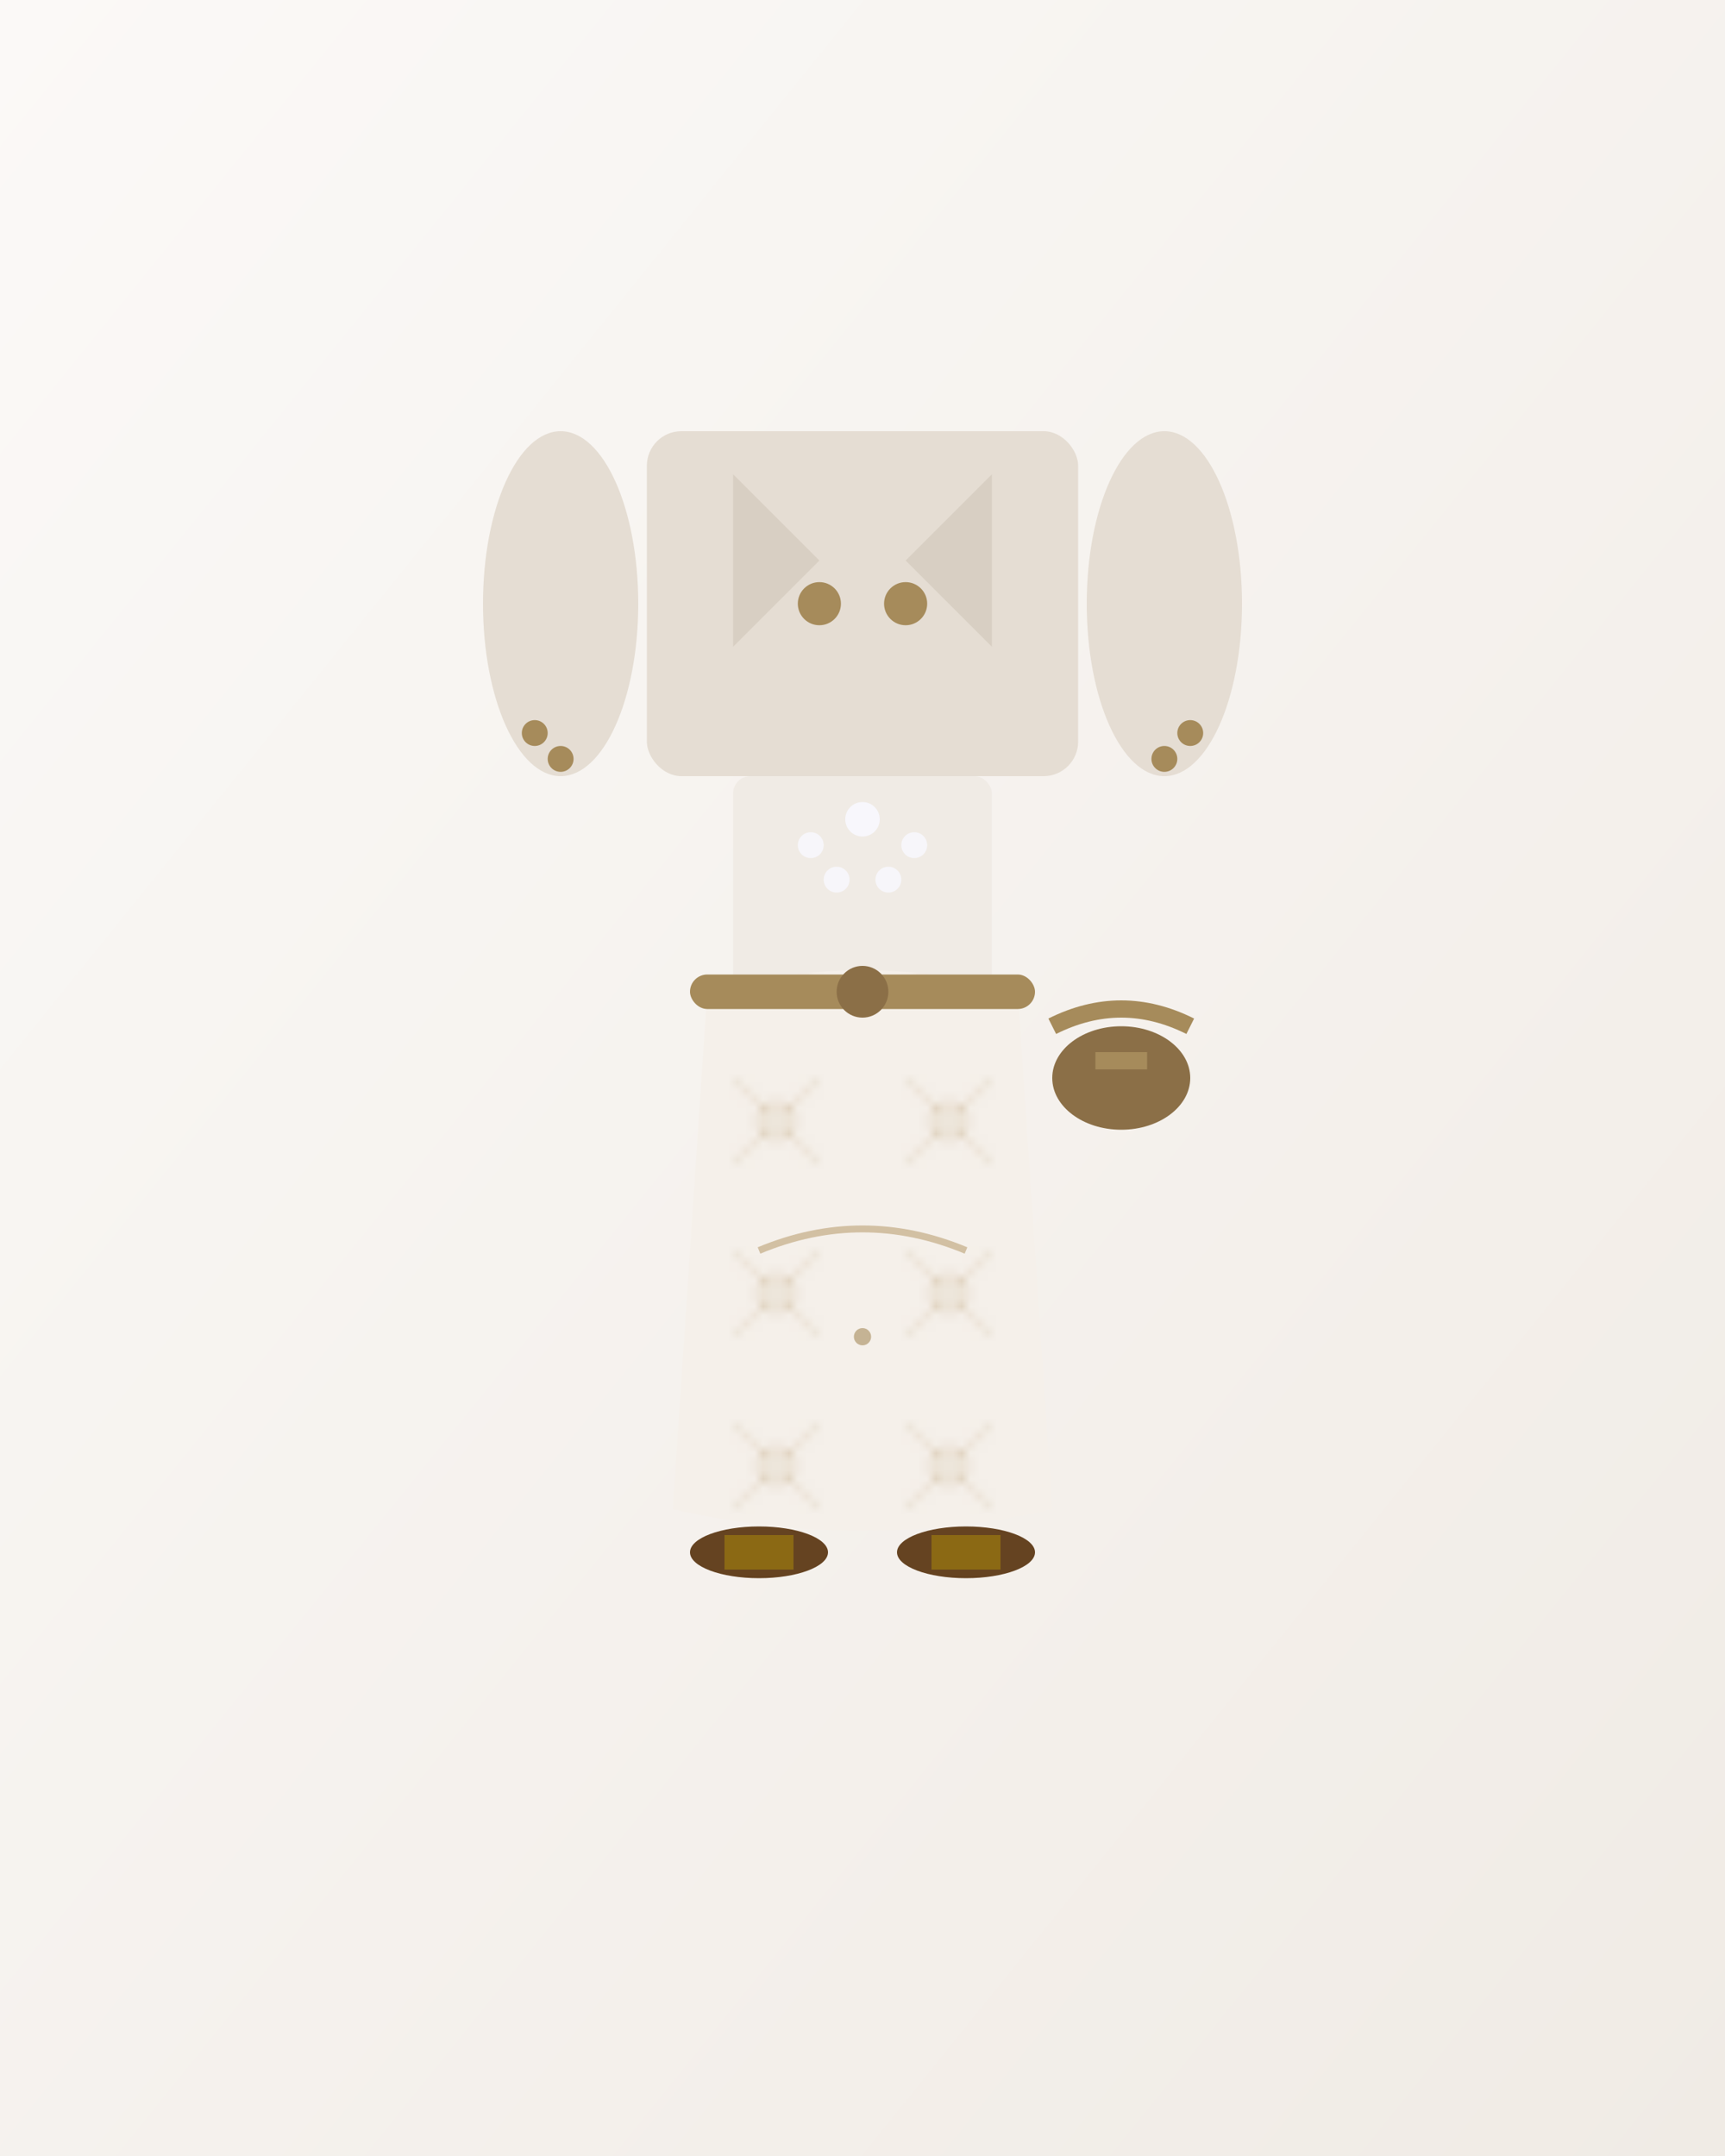
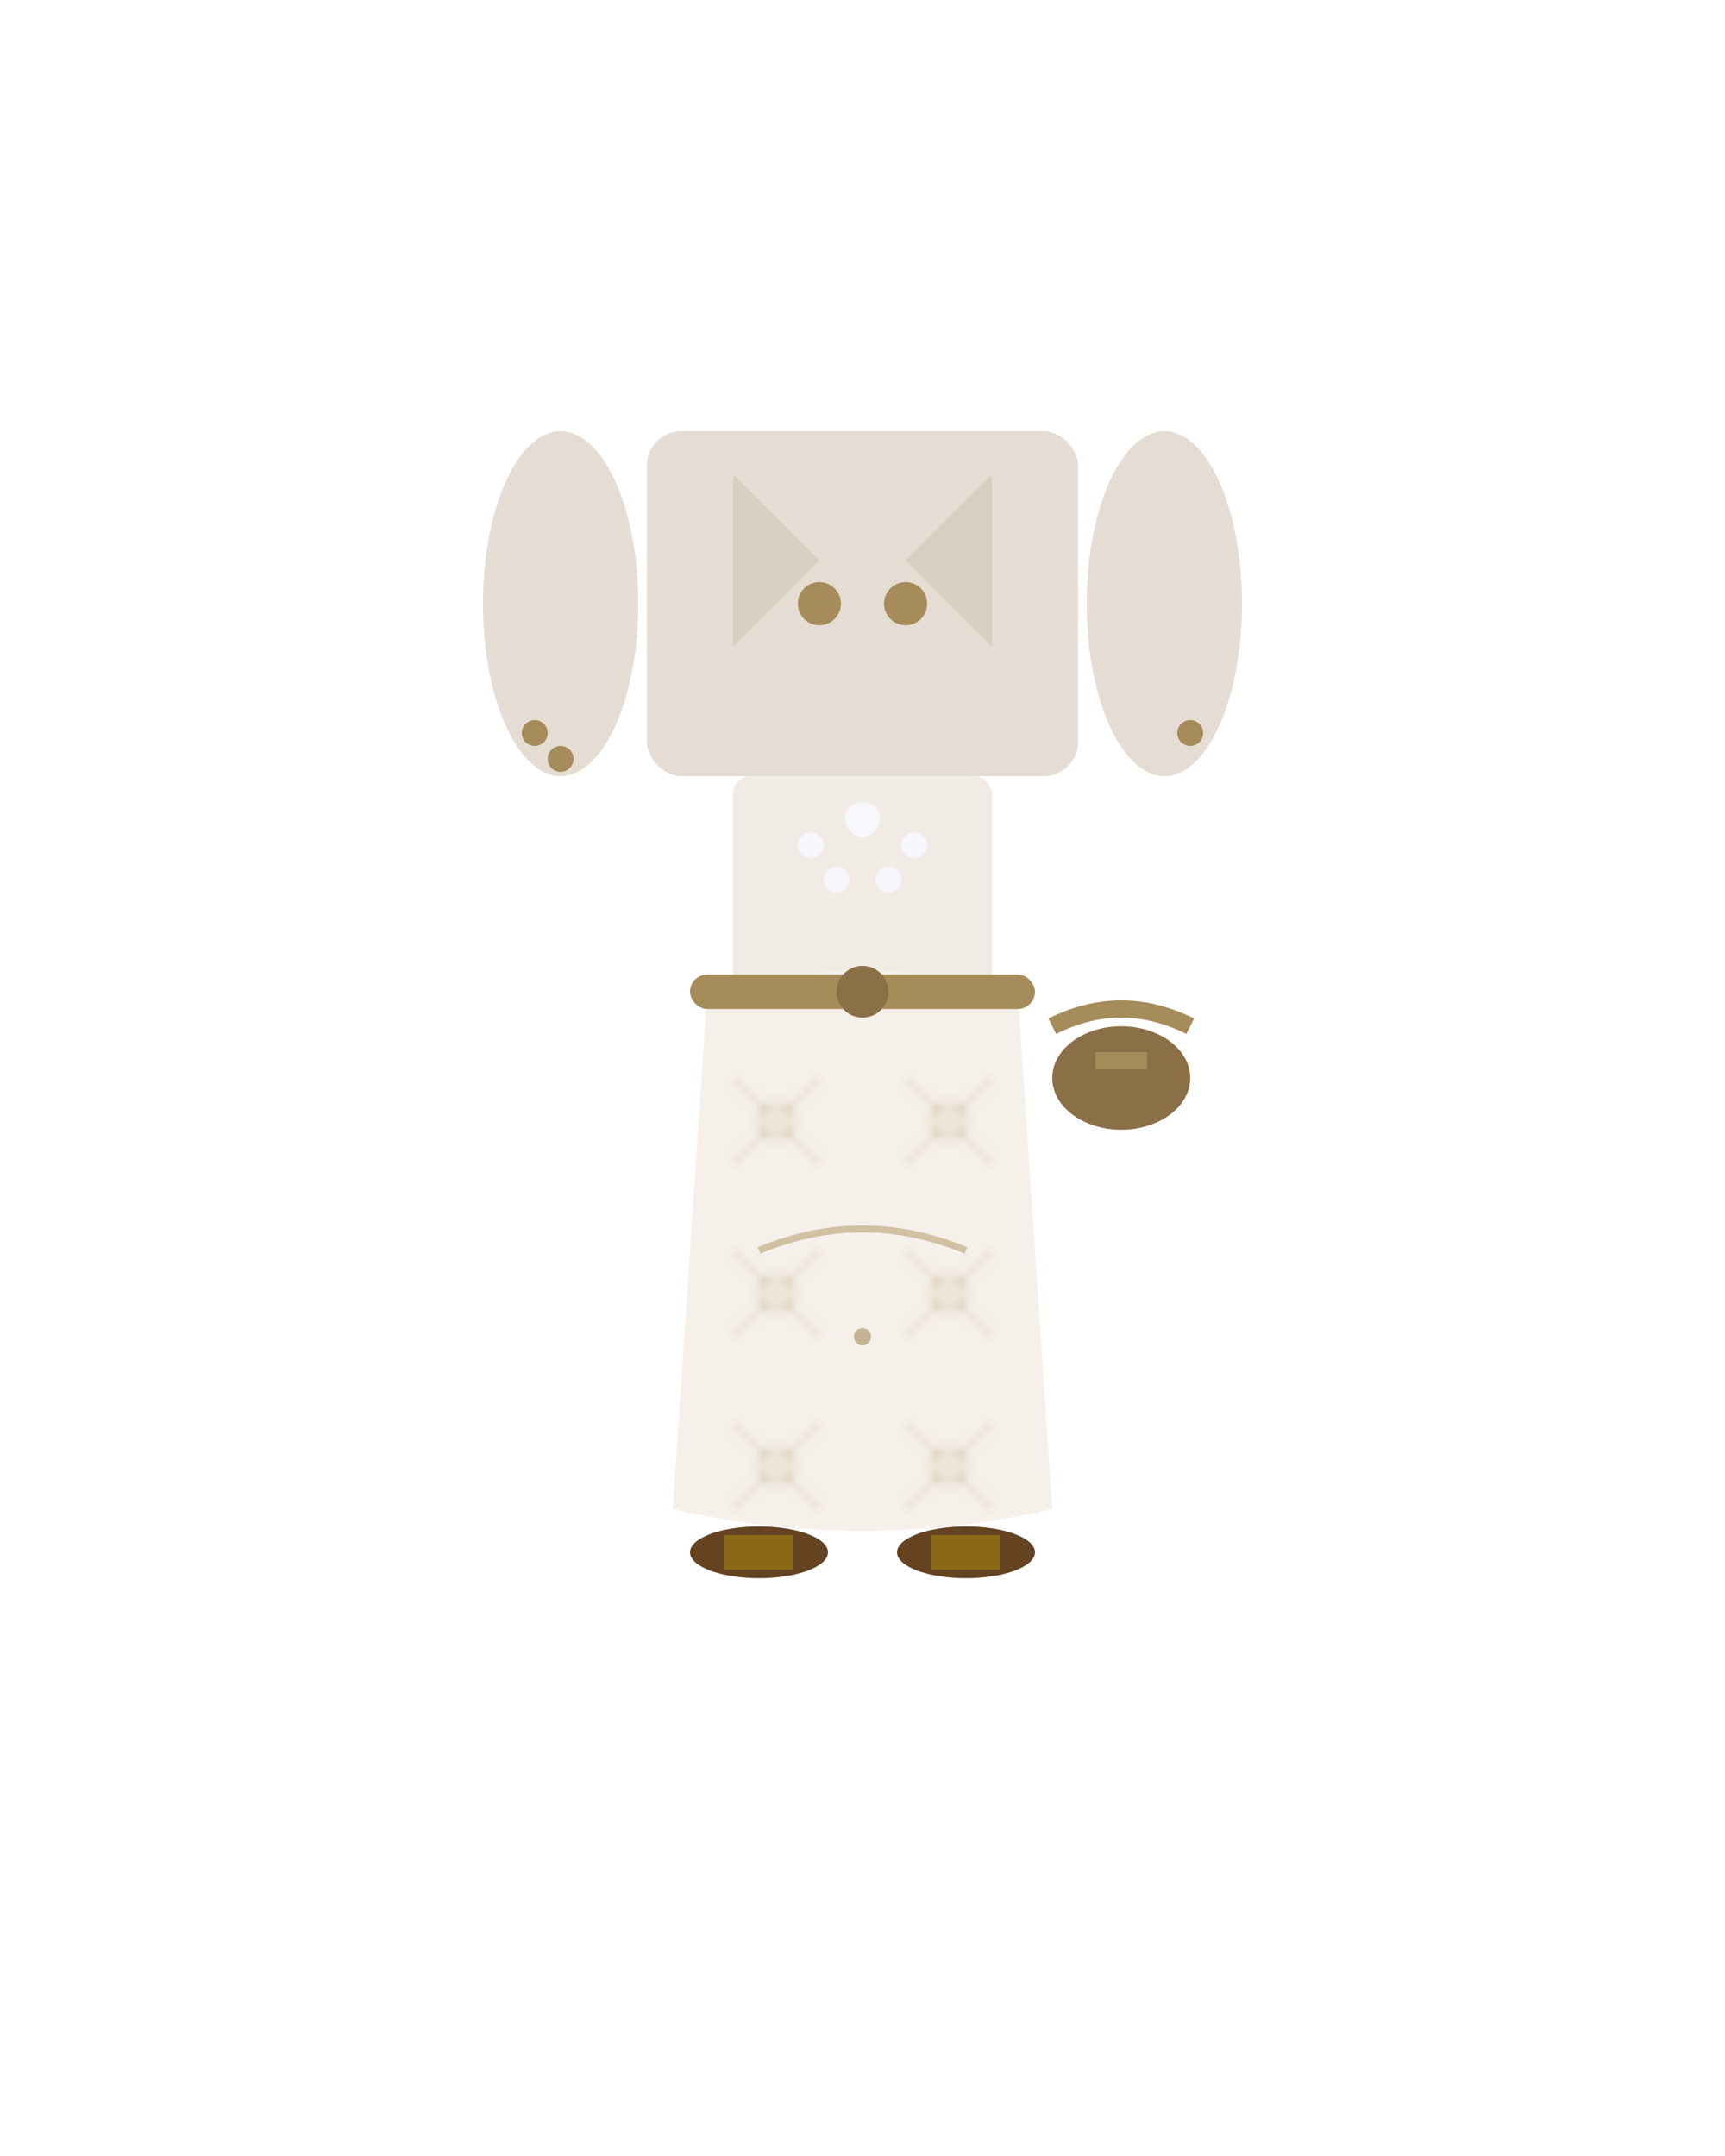
<svg xmlns="http://www.w3.org/2000/svg" width="200" height="250">
  <defs>
    <linearGradient id="dress40s4Bg" x1="0%" y1="0%" x2="100%" y2="100%">
      <stop offset="0%" style="stop-color:#FBF9F7" />
      <stop offset="100%" style="stop-color:#F0EBE5" />
    </linearGradient>
    <pattern id="timeless4" patternUnits="userSpaceOnUse" width="20" height="20">
      <rect width="20" height="20" fill="#F5F0EA" />
      <path d="M 5 5 L 15 15 M 15 5 L 5 15" stroke="#C4AB85" stroke-width="0.3" opacity="0.4" />
      <circle cx="10" cy="10" r="2" fill="none" stroke="#C4AB85" stroke-width="0.5" opacity="0.5" />
    </pattern>
  </defs>
-   <rect width="200" height="250" fill="url(#dress40s4Bg)" />
  <rect x="75" y="50" width="50" height="40" fill="#E5DDD3" rx="4" />
  <path d="M 85 55 L 95 65 L 85 75" fill="#D8CFC3" />
  <path d="M 115 55 L 105 65 L 115 75" fill="#D8CFC3" />
  <circle cx="95" cy="70" r="2.5" fill="#A68B5B" />
  <circle cx="105" cy="70" r="2.5" fill="#A68B5B" />
  <ellipse cx="65" cy="70" rx="9" ry="20" fill="#E5DDD3" />
  <ellipse cx="135" cy="70" rx="9" ry="20" fill="#E5DDD3" />
  <rect x="85" y="90" width="30" height="25" fill="#F0EBE5" rx="2" />
  <path d="M 82 115 Q 100 110 118 115 L 122 175 Q 100 180 78 175 Z" fill="url(#timeless4)" />
  <rect x="80" y="113" width="40" height="4" fill="#A68B5B" rx="2" />
  <circle cx="100" cy="115" r="3" fill="#8B6F47" />
  <circle cx="62" cy="85" r="1.5" fill="#A68B5B" />
  <circle cx="65" cy="88" r="1.5" fill="#A68B5B" />
  <circle cx="138" cy="85" r="1.5" fill="#A68B5B" />
-   <circle cx="135" cy="88" r="1.5" fill="#A68B5B" />
  <circle cx="100" cy="95" r="2" fill="#F8F8FF" opacity="0.9" />
  <circle cx="94" cy="98" r="1.5" fill="#F8F8FF" opacity="0.8" />
  <circle cx="106" cy="98" r="1.5" fill="#F8F8FF" opacity="0.8" />
  <circle cx="97" cy="102" r="1.5" fill="#F8F8FF" opacity="0.8" />
  <circle cx="103" cy="102" r="1.5" fill="#F8F8FF" opacity="0.8" />
  <ellipse cx="88" cy="180" rx="8" ry="3" fill="#654321" />
  <ellipse cx="112" cy="180" rx="8" ry="3" fill="#654321" />
  <rect x="84" y="178" width="8" height="4" fill="#8B6914" />
  <rect x="108" y="178" width="8" height="4" fill="#8B6914" />
  <ellipse cx="130" cy="125" rx="8" ry="6" fill="#8B6F47" />
  <path d="M 122 119 Q 130 115 138 119" stroke="#A68B5B" stroke-width="2" fill="none" />
  <rect x="127" y="122" width="6" height="2" fill="#A68B5B" />
  <path d="M 88 145 Q 100 140 112 145" stroke="#C4AB85" stroke-width="0.8" fill="none" opacity="0.7" />
  <circle cx="100" cy="155" r="1" fill="#A68B5B" opacity="0.6" />
</svg>